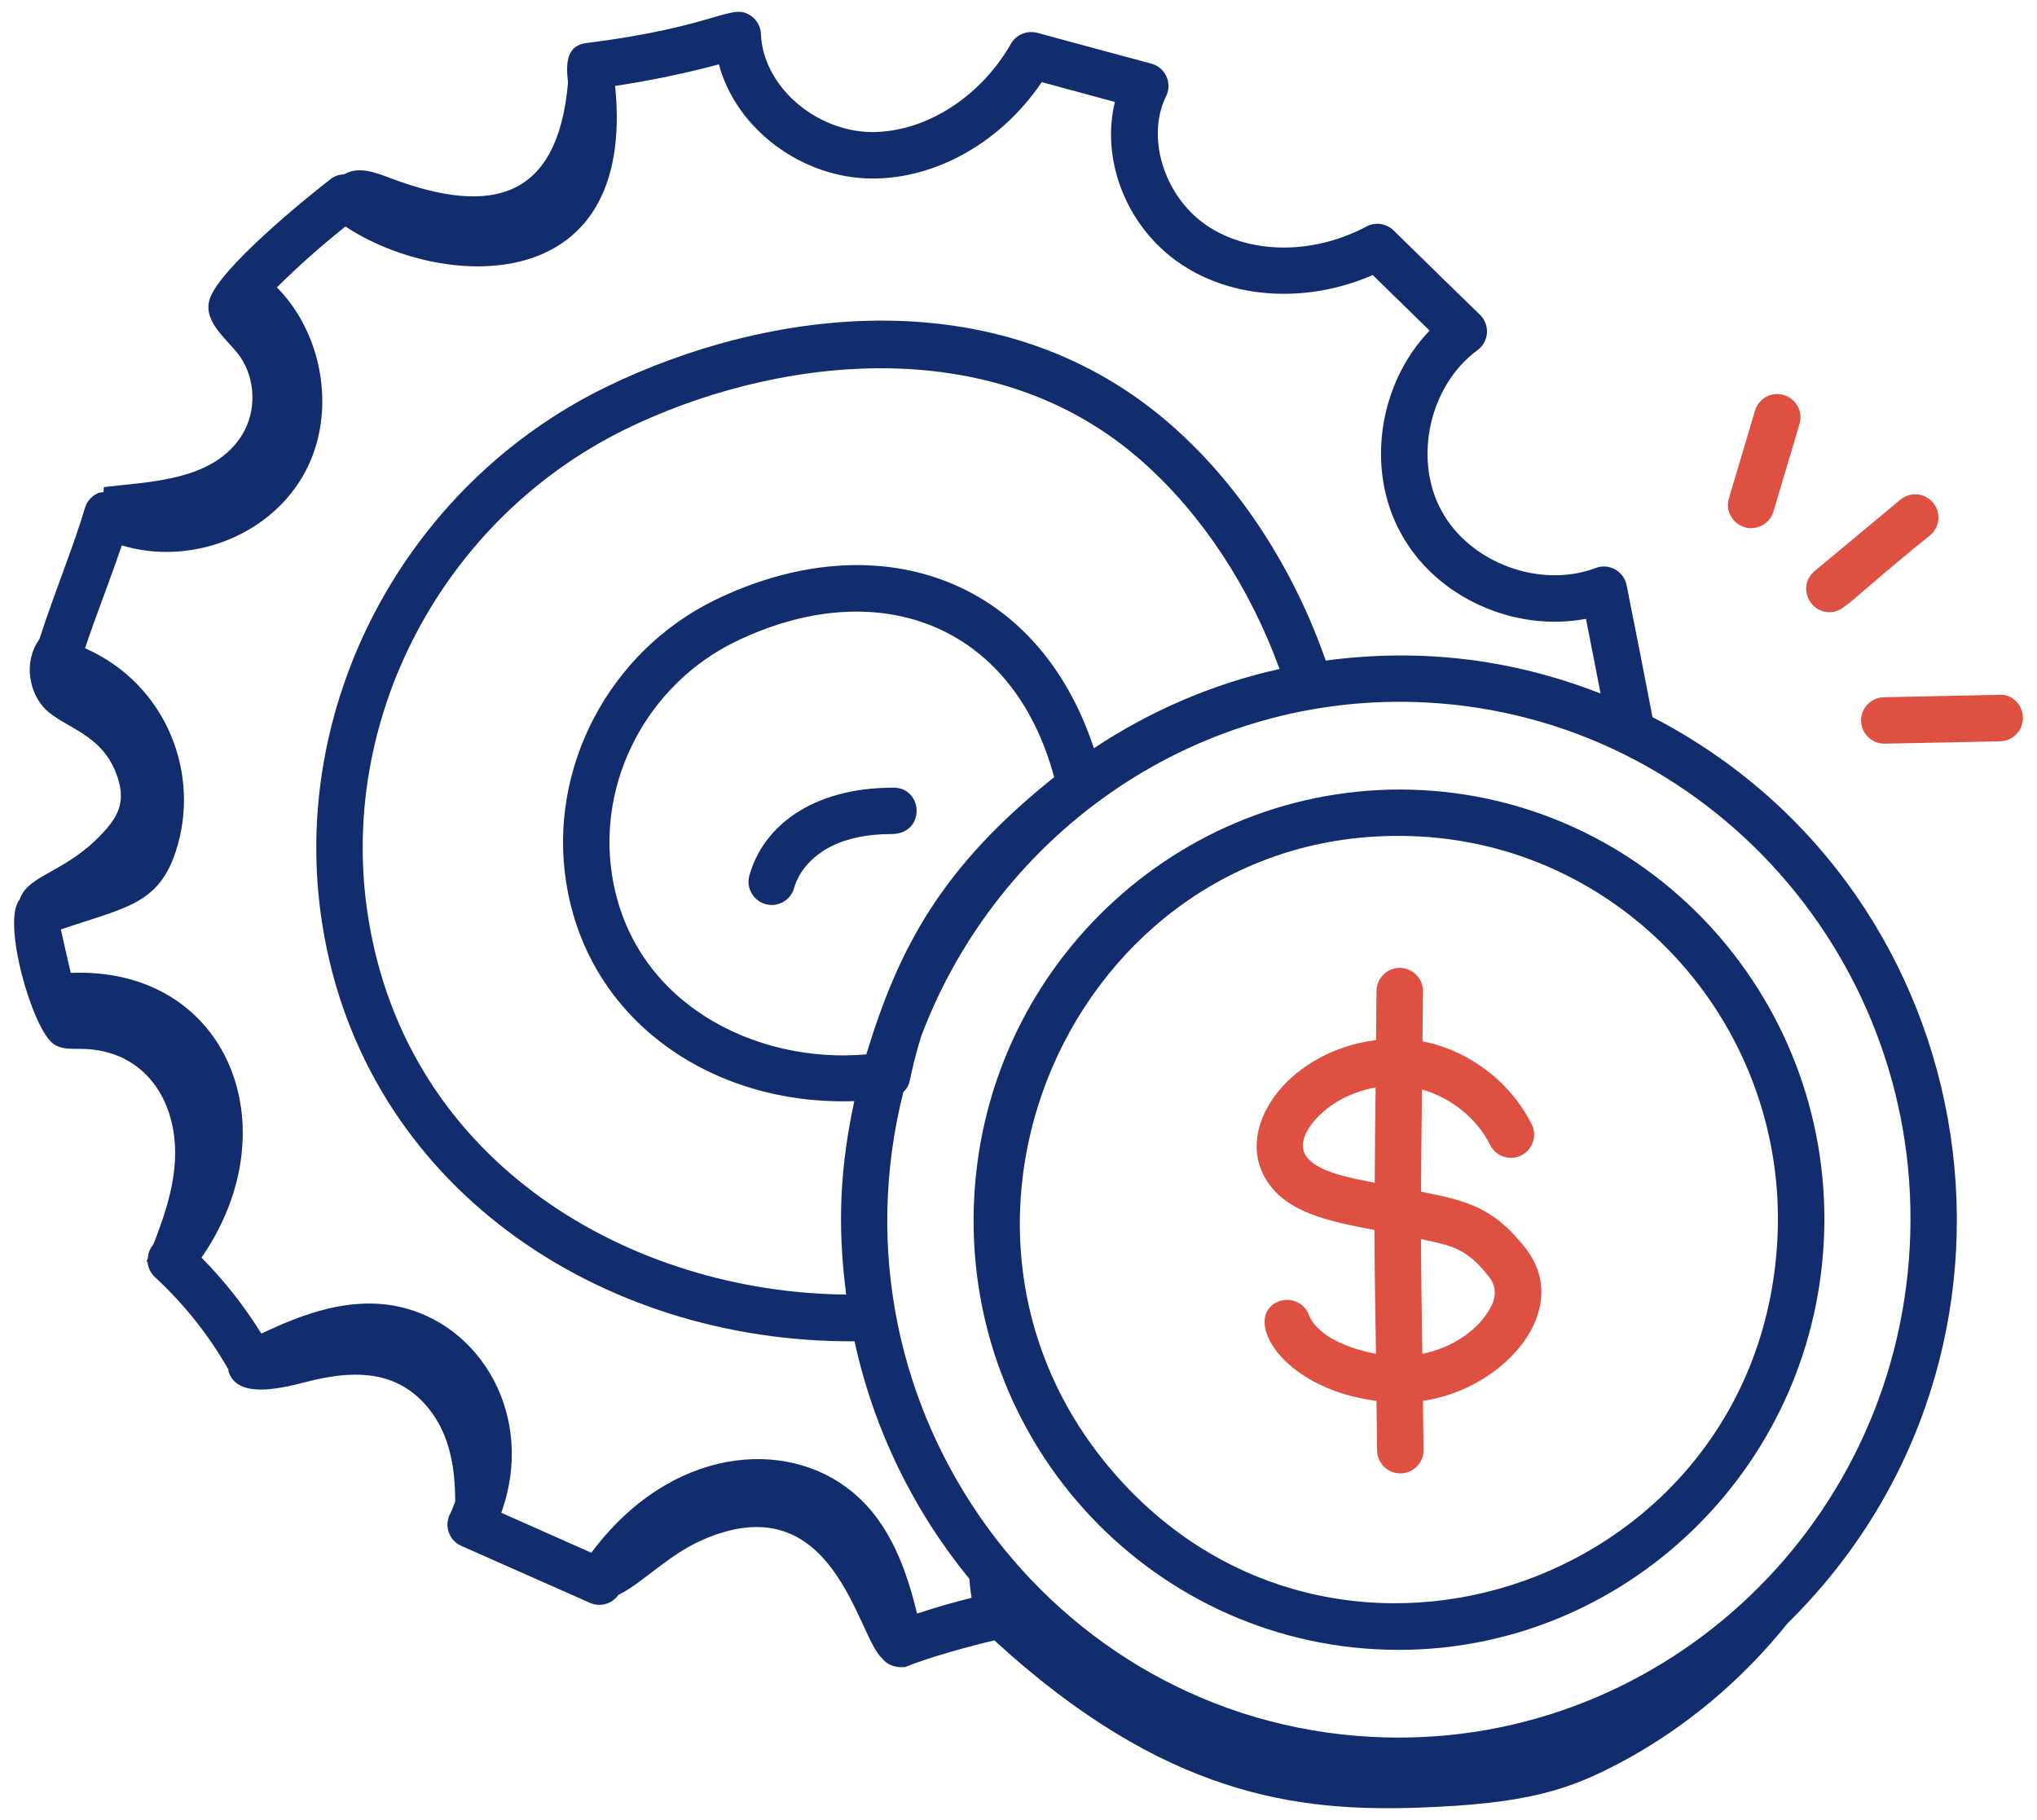
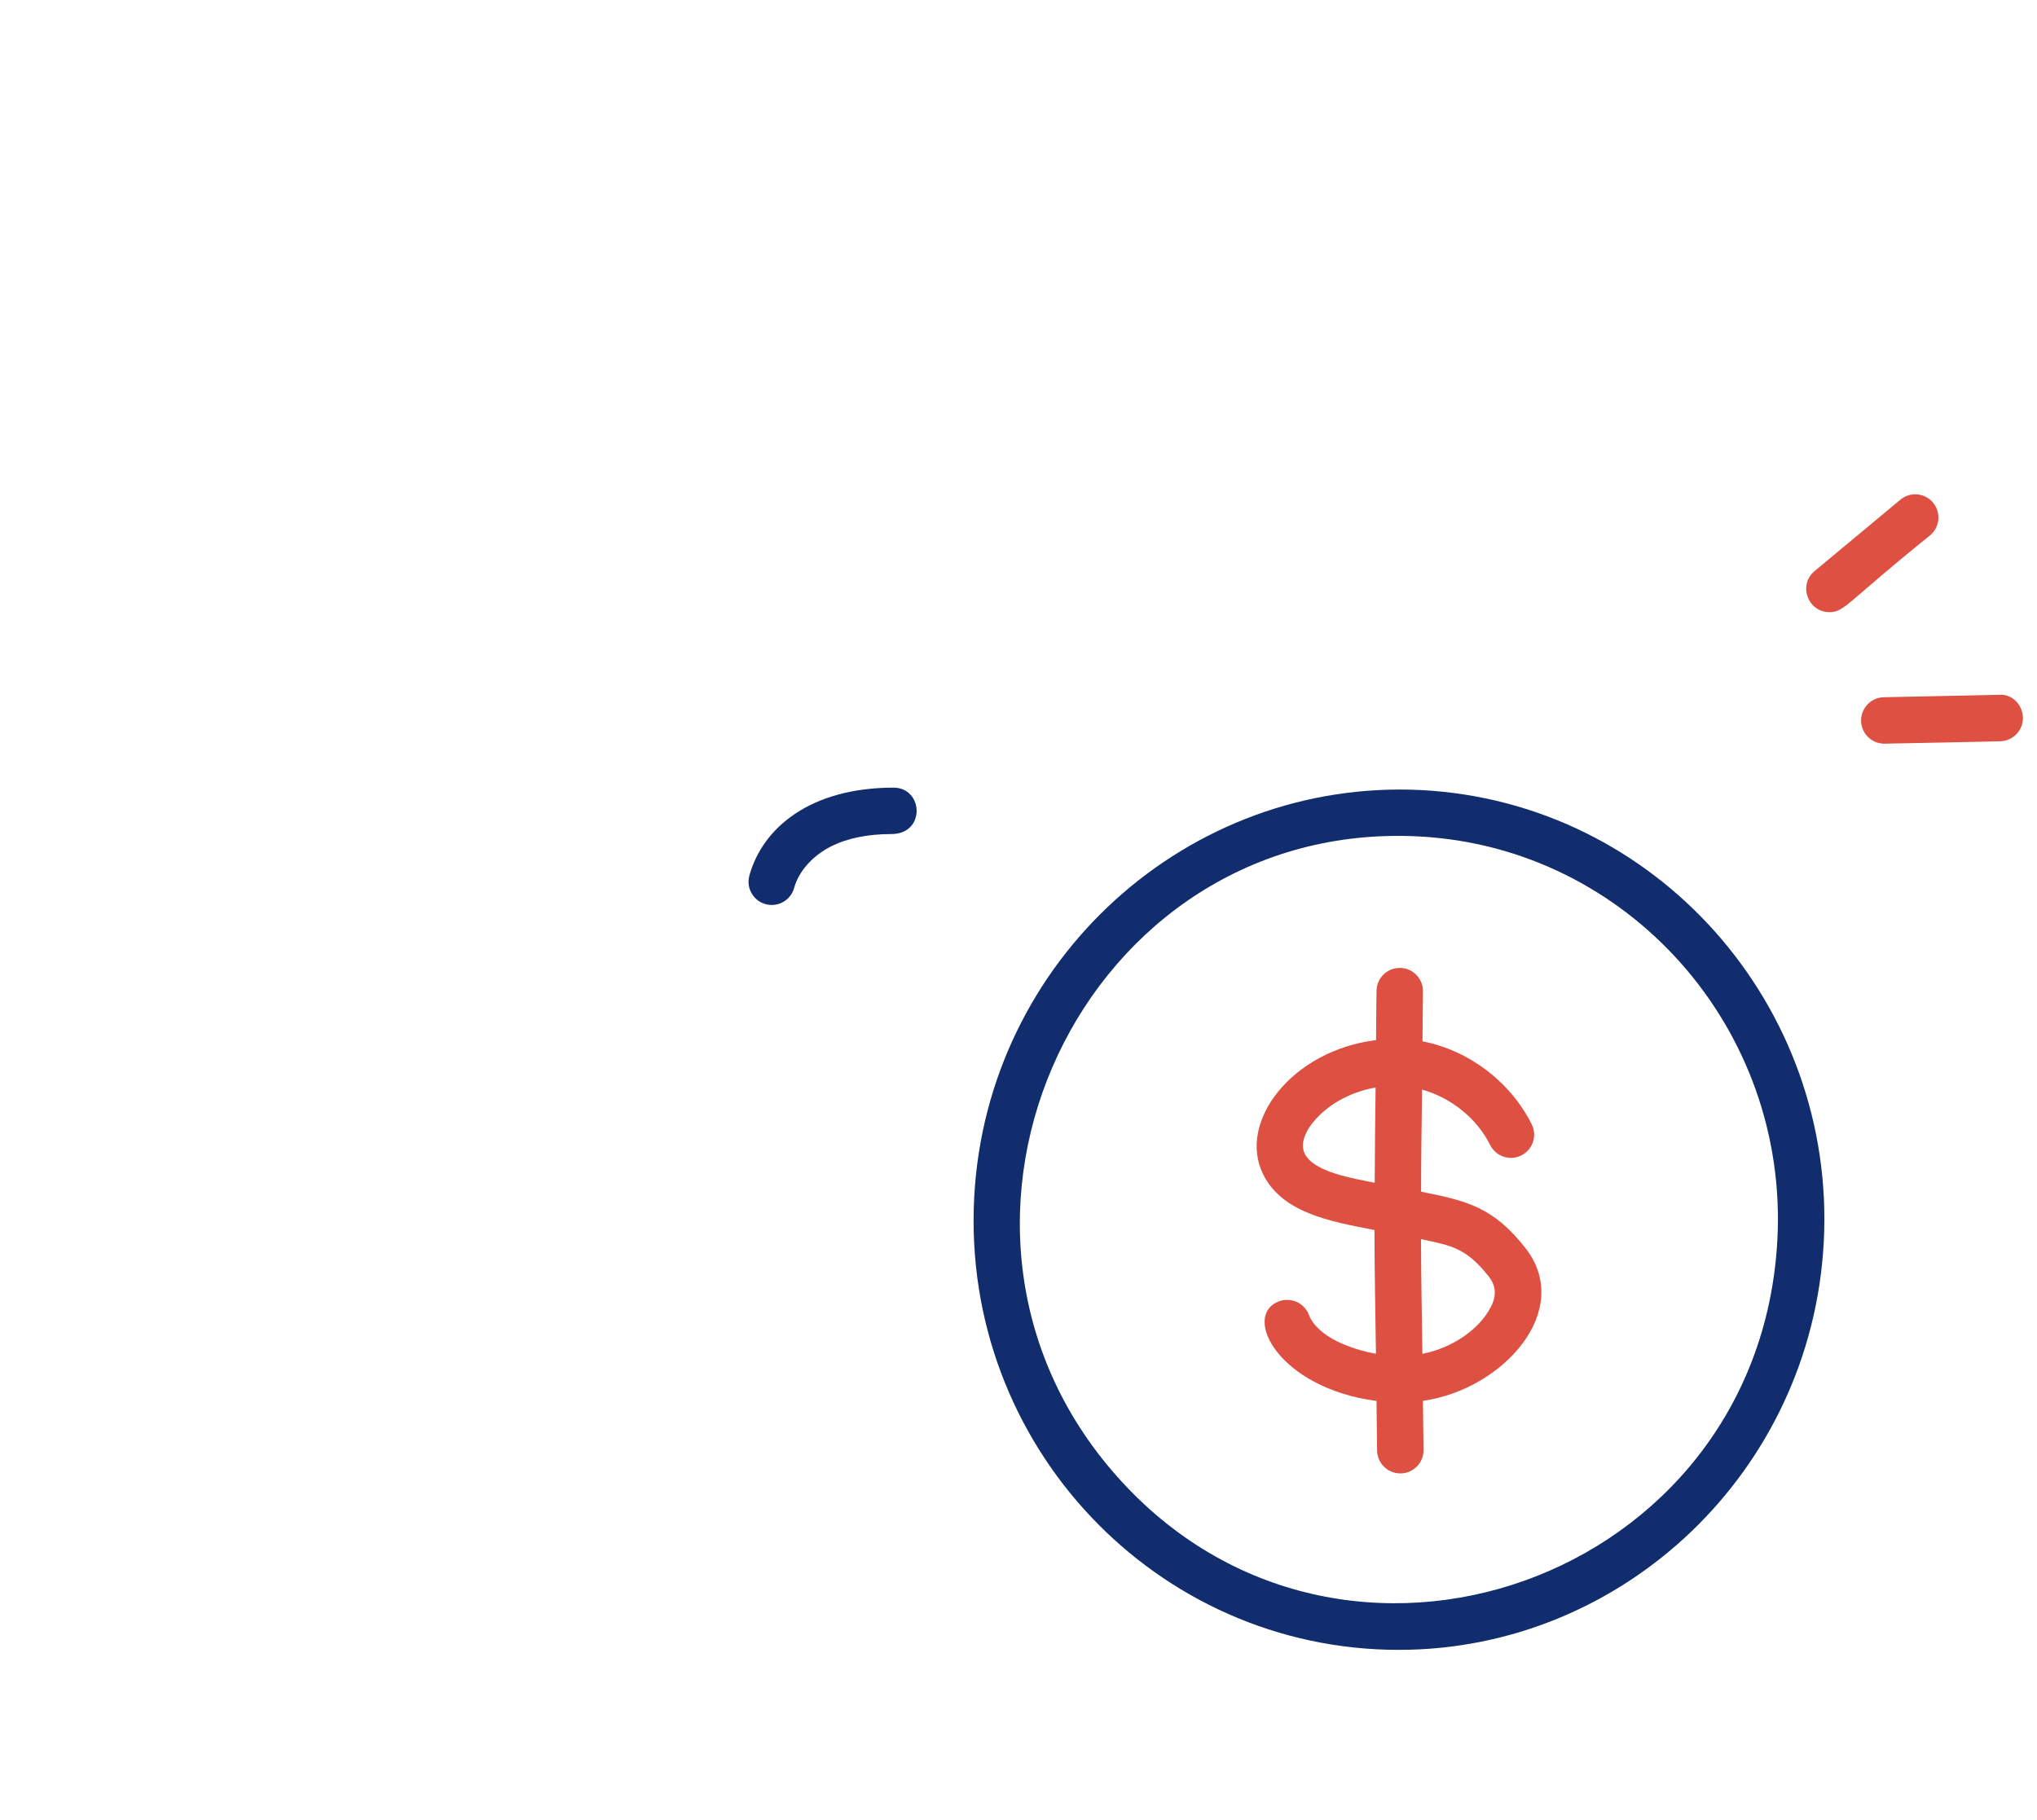
<svg xmlns="http://www.w3.org/2000/svg" width="94" height="84" viewBox="0 0 94 84" fill="none">
-   <path d="M2.46 48.174C2.828 48.447 3.329 48.403 3.787 48.41C6.693 48.453 8.26 50.848 8.066 53.675C7.977 54.969 7.558 56.207 7.083 57.419C6.932 57.609 6.844 57.792 6.823 58.073C6.798 58.135 6.774 58.197 6.749 58.259C6.77 58.246 6.787 58.229 6.807 58.217C6.823 58.483 6.937 58.744 7.147 58.939C8.514 60.203 9.652 61.647 10.553 63.226C10.544 63.227 10.535 63.226 10.525 63.226C10.925 64.817 13.649 63.873 14.617 63.661C15.752 63.413 16.971 63.319 18.038 63.716C19.3 64.186 20.182 65.295 20.603 66.501C20.916 67.397 21.005 68.346 21.005 69.298C20.928 69.486 20.871 69.681 20.775 69.861C20.477 70.418 20.722 71.099 21.288 71.347C23.202 72.187 25.273 73.12 27.233 73.98C27.698 74.184 28.244 74.027 28.536 73.61C29.607 73.095 30.799 71.801 32.335 71.109C38.482 68.337 39.55 75.527 40.702 76.533C40.923 76.814 41.252 76.982 41.771 76.939C42.819 76.501 44.778 75.966 45.887 75.708C53.742 82.919 59.897 83.613 65.402 83.43C70.52 83.26 72.458 82.587 74.834 81.317C77.789 79.737 80.397 77.532 82.492 74.918C95.173 62.432 91.928 41.205 76.258 33.099C75.867 31.064 75.466 29.027 75.062 27.007C74.933 26.359 74.245 25.978 73.632 26.216C71.07 27.184 67.816 25.975 66.518 23.568C65.207 21.171 65.969 17.779 68.181 16.16C68.717 15.768 68.772 14.989 68.293 14.524C67.36 13.623 66.397 12.68 64.307 10.634C63.974 10.309 63.468 10.234 63.056 10.456C60.676 11.721 57.853 11.752 55.864 10.52C53.796 9.255 52.837 6.416 53.81 4.444C54.111 3.835 53.775 3.107 53.124 2.935C52.033 2.645 51.267 2.437 47.86 1.513C47.393 1.395 46.892 1.596 46.651 2.02C45.331 4.347 42.843 6.097 40.217 6.097C37.587 6.056 35.204 3.941 35.115 1.572C35.104 1.241 34.939 0.934 34.67 0.742C33.76 0.088 33.199 1.216 27.061 1.986C26.149 2.102 26.103 2.898 26.212 3.814C25.743 9.166 22.719 9.982 18.063 8.239C17.32 7.961 16.565 7.653 15.876 8.045C15.661 8.054 15.447 8.12 15.267 8.258C14.109 9.148 10.078 12.431 9.667 13.834C9.357 14.896 10.567 15.711 11.086 16.471C11.796 17.507 11.839 18.959 11.192 20.036C9.887 22.212 6.873 22.228 4.793 22.48C4.788 22.558 4.784 22.635 4.779 22.713C4.698 22.726 4.614 22.723 4.537 22.755C4.241 22.879 4.017 23.127 3.925 23.433C3.312 25.456 2.6 27.1 1.817 29.5C1.041 30.593 1.38 32.012 2.08 32.715C2.986 33.624 4.751 33.842 5.422 35.864C5.776 36.931 5.504 37.583 4.872 38.3C3.111 40.3 1.291 40.323 0.906 41.522C0.072 42.479 1.461 47.436 2.46 48.174ZM88.127 57.555C87.422 70.717 76.301 80.86 63.279 80.161C48.457 79.367 38.006 65.01 41.686 50.402C42.107 49.995 41.866 49.894 42.519 47.803C46.07 38.398 55.303 31.865 65.836 32.423C78.833 33.119 88.833 44.394 88.127 57.555ZM39.977 48.662C34.801 49.12 29.163 46.252 28.245 40.397C27.552 36.035 29.884 31.605 33.912 29.627C40.422 26.455 46.729 28.735 48.646 35.869C43.474 40.002 41.489 43.692 39.977 48.662ZM50.479 34.534C47.839 26.528 40.341 24.11 32.972 27.703C28.104 30.093 25.291 35.45 26.128 40.731C27.138 47.17 32.948 51.048 39.422 50.819C38.79 53.781 38.615 56.431 39.049 59.747C29.242 59.663 18.814 53.829 16.992 42.346C15.537 33.219 20.419 23.952 28.862 19.811C35.468 16.577 45.688 15.033 52.75 21.331C55.479 23.759 57.681 27.12 59.046 30.875C55.951 31.564 53.06 32.818 50.479 34.534ZM5.618 25.171C8.683 26.102 12.266 24.831 13.929 22.05C15.574 19.316 14.995 15.505 12.778 13.263C13.759 12.29 14.818 11.35 15.942 10.452C20.228 13.317 29.39 13.956 28.386 3.966C29.999 3.723 31.602 3.39 33.174 2.971C33.985 5.986 37.039 8.24 40.271 8.24C43.251 8.24 46.229 6.523 48.072 3.791C48.187 3.823 51.295 4.664 51.448 4.705C50.765 7.495 52.08 10.717 54.741 12.345C57.158 13.84 60.461 13.955 63.347 12.694C63.491 12.834 65.434 14.735 65.971 15.258C63.639 17.681 63.008 21.619 64.635 24.592C66.245 27.575 69.891 29.19 73.187 28.56C73.415 29.706 73.638 30.859 73.863 32.01C69.778 30.408 65.549 29.902 61.178 30.487C59.704 26.263 57.249 22.465 54.176 19.73C46.331 12.732 35.468 14.192 27.919 17.886C18.639 22.438 13.275 32.635 14.876 42.682C16.787 54.735 27.669 61.977 39.434 61.905C40.324 65.996 42.169 69.737 44.737 72.876C44.754 73.171 44.786 73.461 44.836 73.743C43.996 73.953 43.155 74.196 42.319 74.471C41.849 72.536 41.101 70.297 39.315 68.846C36.3 66.354 30.954 66.739 27.288 71.664C26.333 71.241 24.069 70.233 23.132 69.818C24.729 65.401 22.206 61.07 18.308 60.285C16.136 59.859 14.046 60.605 12.061 61.55C11.28 60.288 10.355 59.114 9.299 58.041C13.468 52.023 10.491 44.606 3.265 44.902C3.104 44.192 2.944 43.531 2.809 42.897C5.738 41.89 7.31 41.771 8.117 39.278C9.273 35.742 7.707 31.59 3.925 29.917C4.458 28.315 5.063 26.832 5.618 25.171Z" fill="#112D6D" />
  <path d="M41.242 36.352C37.375 36.352 35.186 38.22 34.581 40.41C34.392 41.094 34.907 41.767 35.614 41.767C36.084 41.767 36.515 41.456 36.646 40.982C36.857 40.22 37.486 39.507 38.326 39.076C39.081 38.69 40.024 38.494 41.13 38.494C42.721 38.494 42.619 36.365 41.242 36.352Z" fill="#112D6D" />
  <path d="M44.957 55.242C44.345 66.686 53.357 76.146 64.547 76.146C74.897 76.146 83.593 67.918 84.159 57.342C84.744 46.41 76.428 37.045 65.62 36.466C54.809 35.906 45.542 44.312 44.957 55.242ZM82.019 57.228C81.175 72.962 61.885 79.794 51.546 68.141C41.207 56.495 49.951 37.773 65.505 38.606C75.133 39.122 82.541 47.476 82.019 57.228Z" fill="#112D6D" />
  <path d="M64.615 44.672C64.607 44.672 64.6 44.672 64.593 44.672C64.011 44.672 63.534 45.138 63.522 45.721C63.506 46.479 63.512 47.244 63.5 48.003C59.596 48.489 57.089 51.794 58.293 54.206C59.175 55.973 61.361 56.371 63.426 56.768C63.43 58.678 63.469 60.576 63.495 62.48C62.382 62.281 60.803 61.722 60.397 60.675C60.182 60.122 59.555 59.855 59.01 60.064C57.296 60.73 59.003 64.068 63.521 64.658C63.535 65.422 63.531 66.194 63.548 66.956C63.562 67.539 64.039 68.002 64.62 68.002H64.645C65.236 67.988 65.704 67.498 65.691 66.905C65.674 66.158 65.678 65.401 65.664 64.652C69.358 64.133 72.655 60.465 70.381 57.586C68.902 55.713 67.701 55.42 65.577 55.001C65.579 53.427 65.605 51.858 65.622 50.286C66.952 50.662 68.137 51.593 68.767 52.848C69.031 53.374 69.671 53.595 70.206 53.324C70.734 53.059 70.948 52.414 70.681 51.886C69.697 49.925 67.771 48.469 65.643 48.061C65.654 47.297 65.649 46.528 65.665 45.766C65.676 45.173 65.207 44.684 64.615 44.672ZM60.21 53.249C59.913 52.651 60.437 51.901 60.922 51.441C61.623 50.773 62.531 50.362 63.479 50.19C63.463 51.656 63.441 53.119 63.438 54.587C62.436 54.385 60.635 54.102 60.21 53.249ZM68.7 58.914C69.039 59.343 69.069 59.806 68.791 60.333C68.231 61.392 67.002 62.214 65.638 62.482C65.614 60.717 65.579 58.958 65.574 57.188C65.919 57.26 66.263 57.335 66.603 57.424C67.449 57.646 68.017 58.049 68.7 58.914Z" fill="#DE5041" />
  <path d="M85.882 33.274C85.895 33.857 86.372 34.323 86.954 34.323C87.097 34.323 92.445 34.213 92.301 34.211C92.892 34.199 93.363 33.709 93.35 33.117C93.337 32.526 92.851 32.021 92.256 32.068L86.931 32.18C86.34 32.193 85.87 32.682 85.882 33.274Z" fill="#DE5041" />
  <path d="M89.203 23.201C88.825 22.744 88.147 22.682 87.695 23.063L83.737 26.357C82.964 27 83.429 28.252 84.422 28.252C85.123 28.252 85.21 27.813 89.065 24.709C89.519 24.331 89.582 23.656 89.203 23.201Z" fill="#DE5041" />
-   <path d="M80.987 18.955L79.783 22.999C79.614 23.566 79.937 24.163 80.504 24.331C81.056 24.497 81.665 24.189 81.837 23.61L83.041 19.566C83.21 18.999 82.887 18.402 82.319 18.233C81.747 18.058 81.154 18.387 80.987 18.955Z" fill="#DE5041" />
</svg>